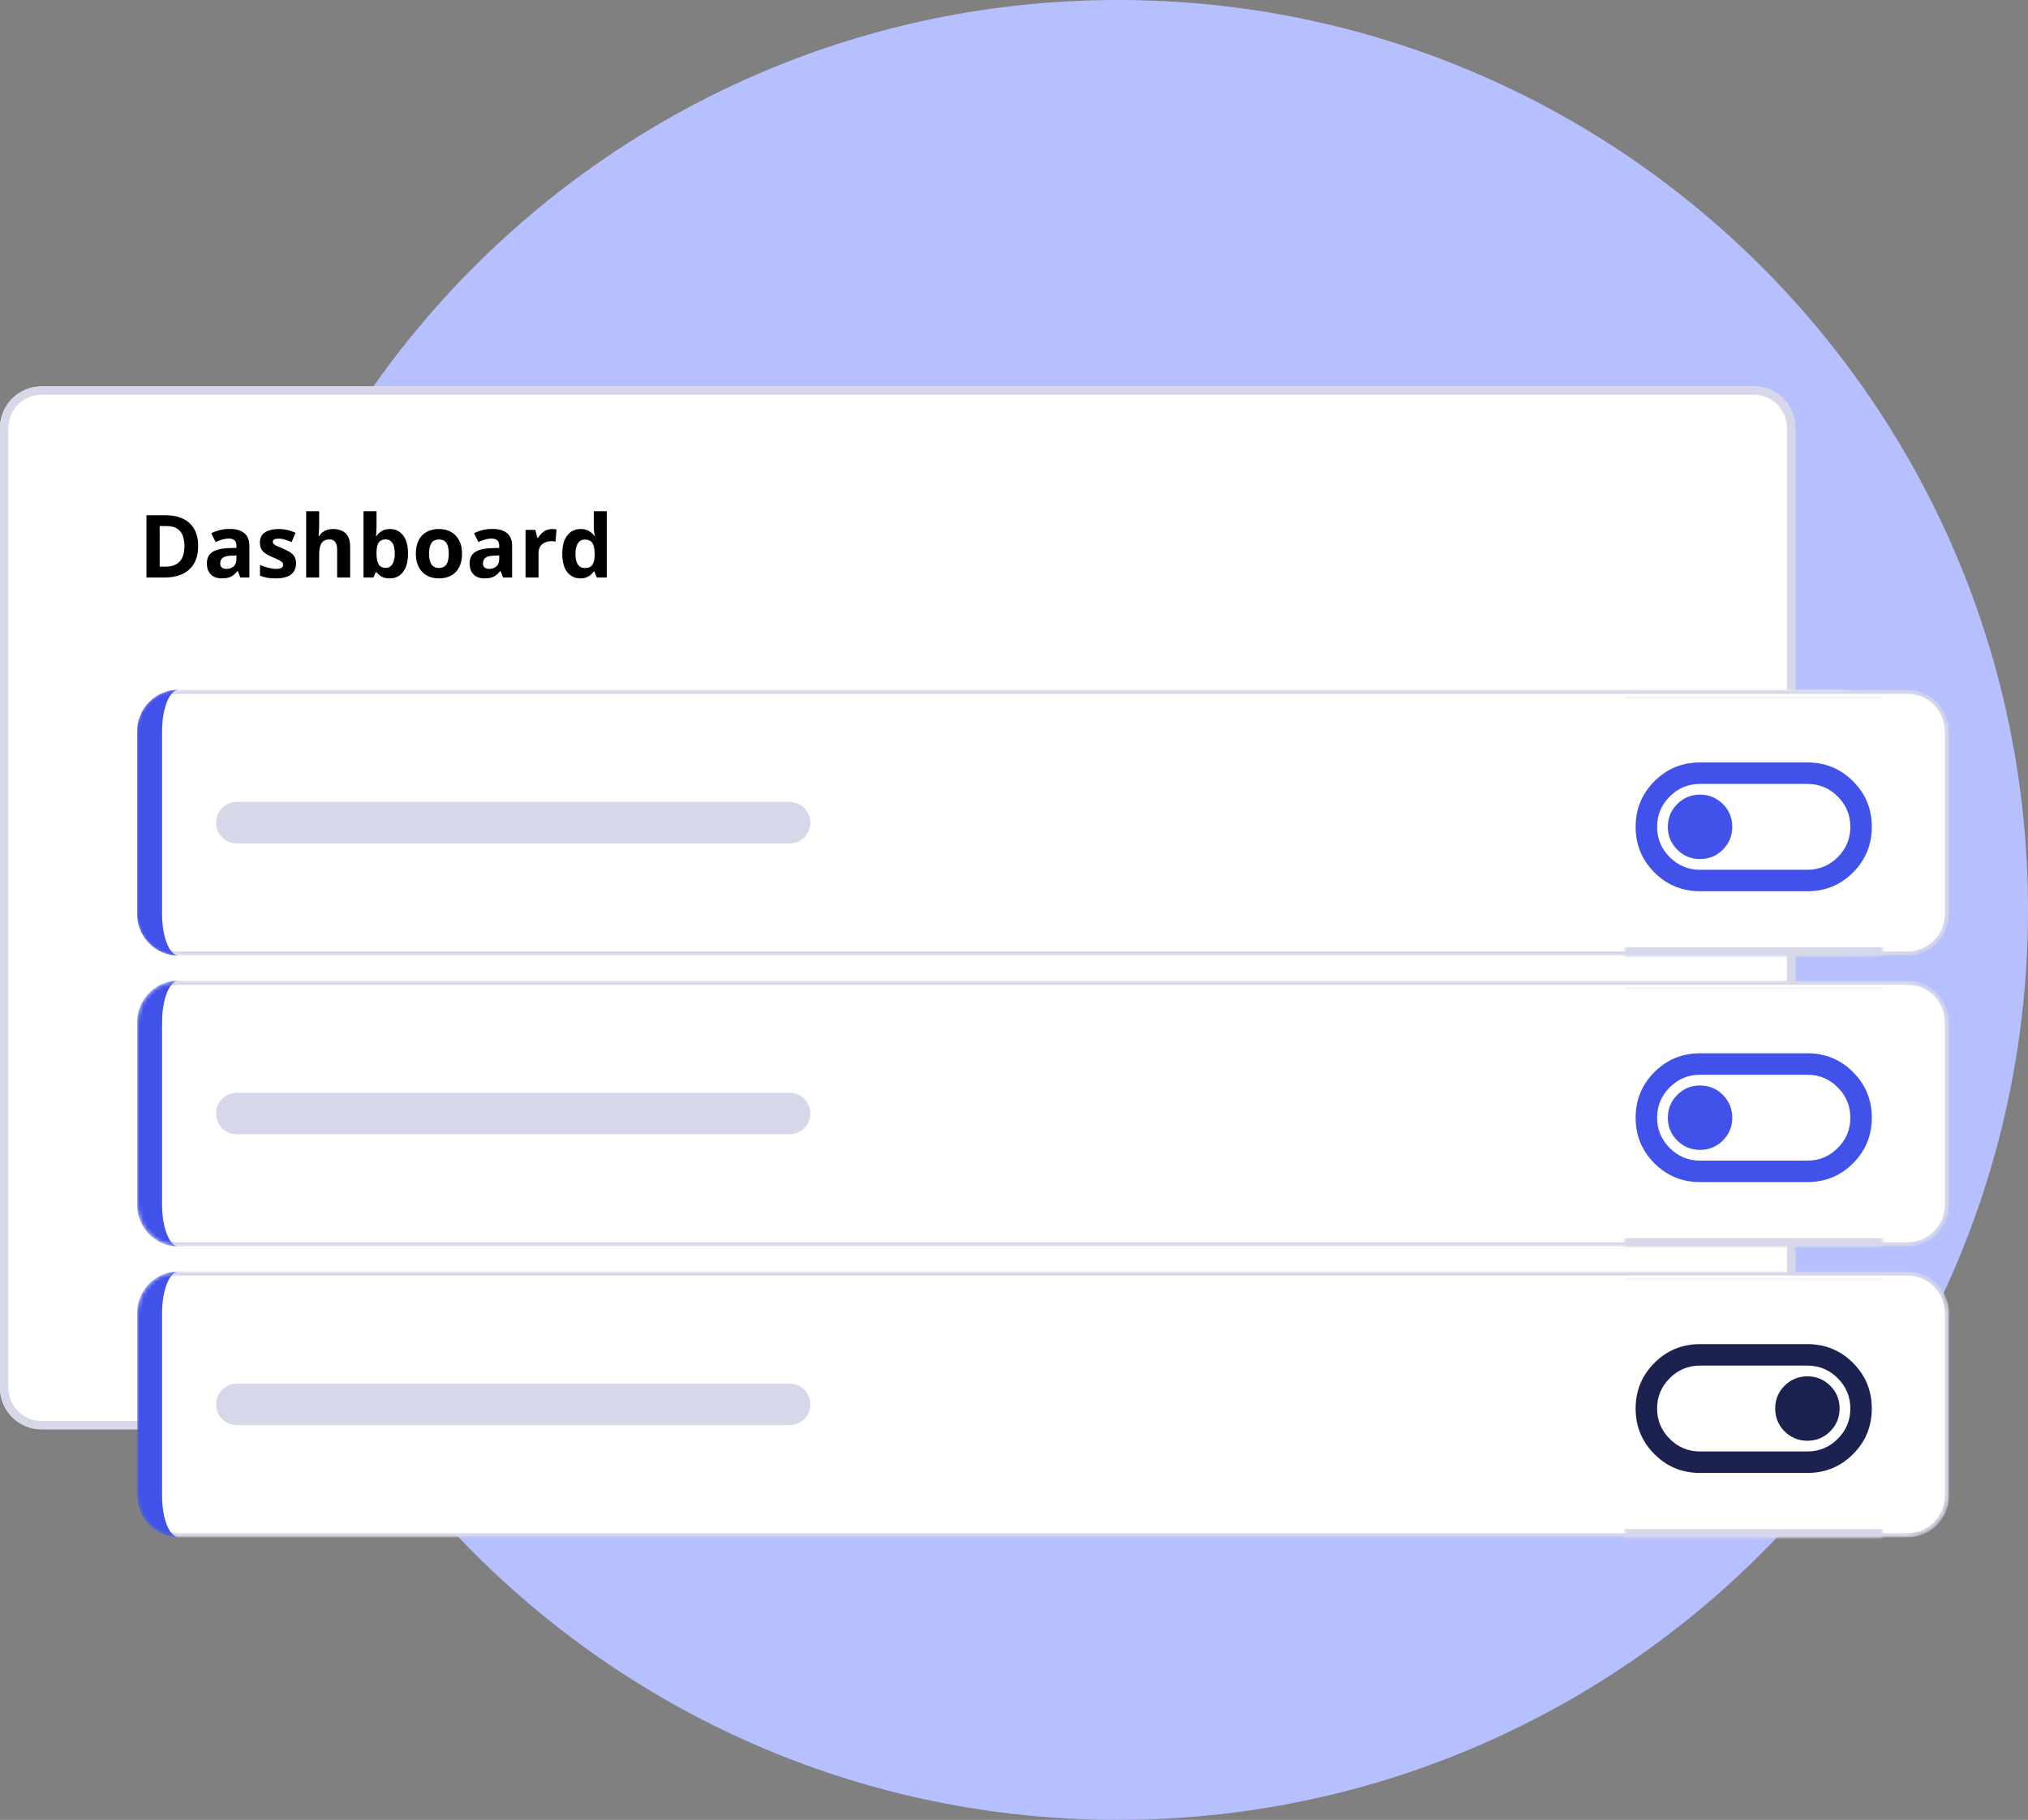
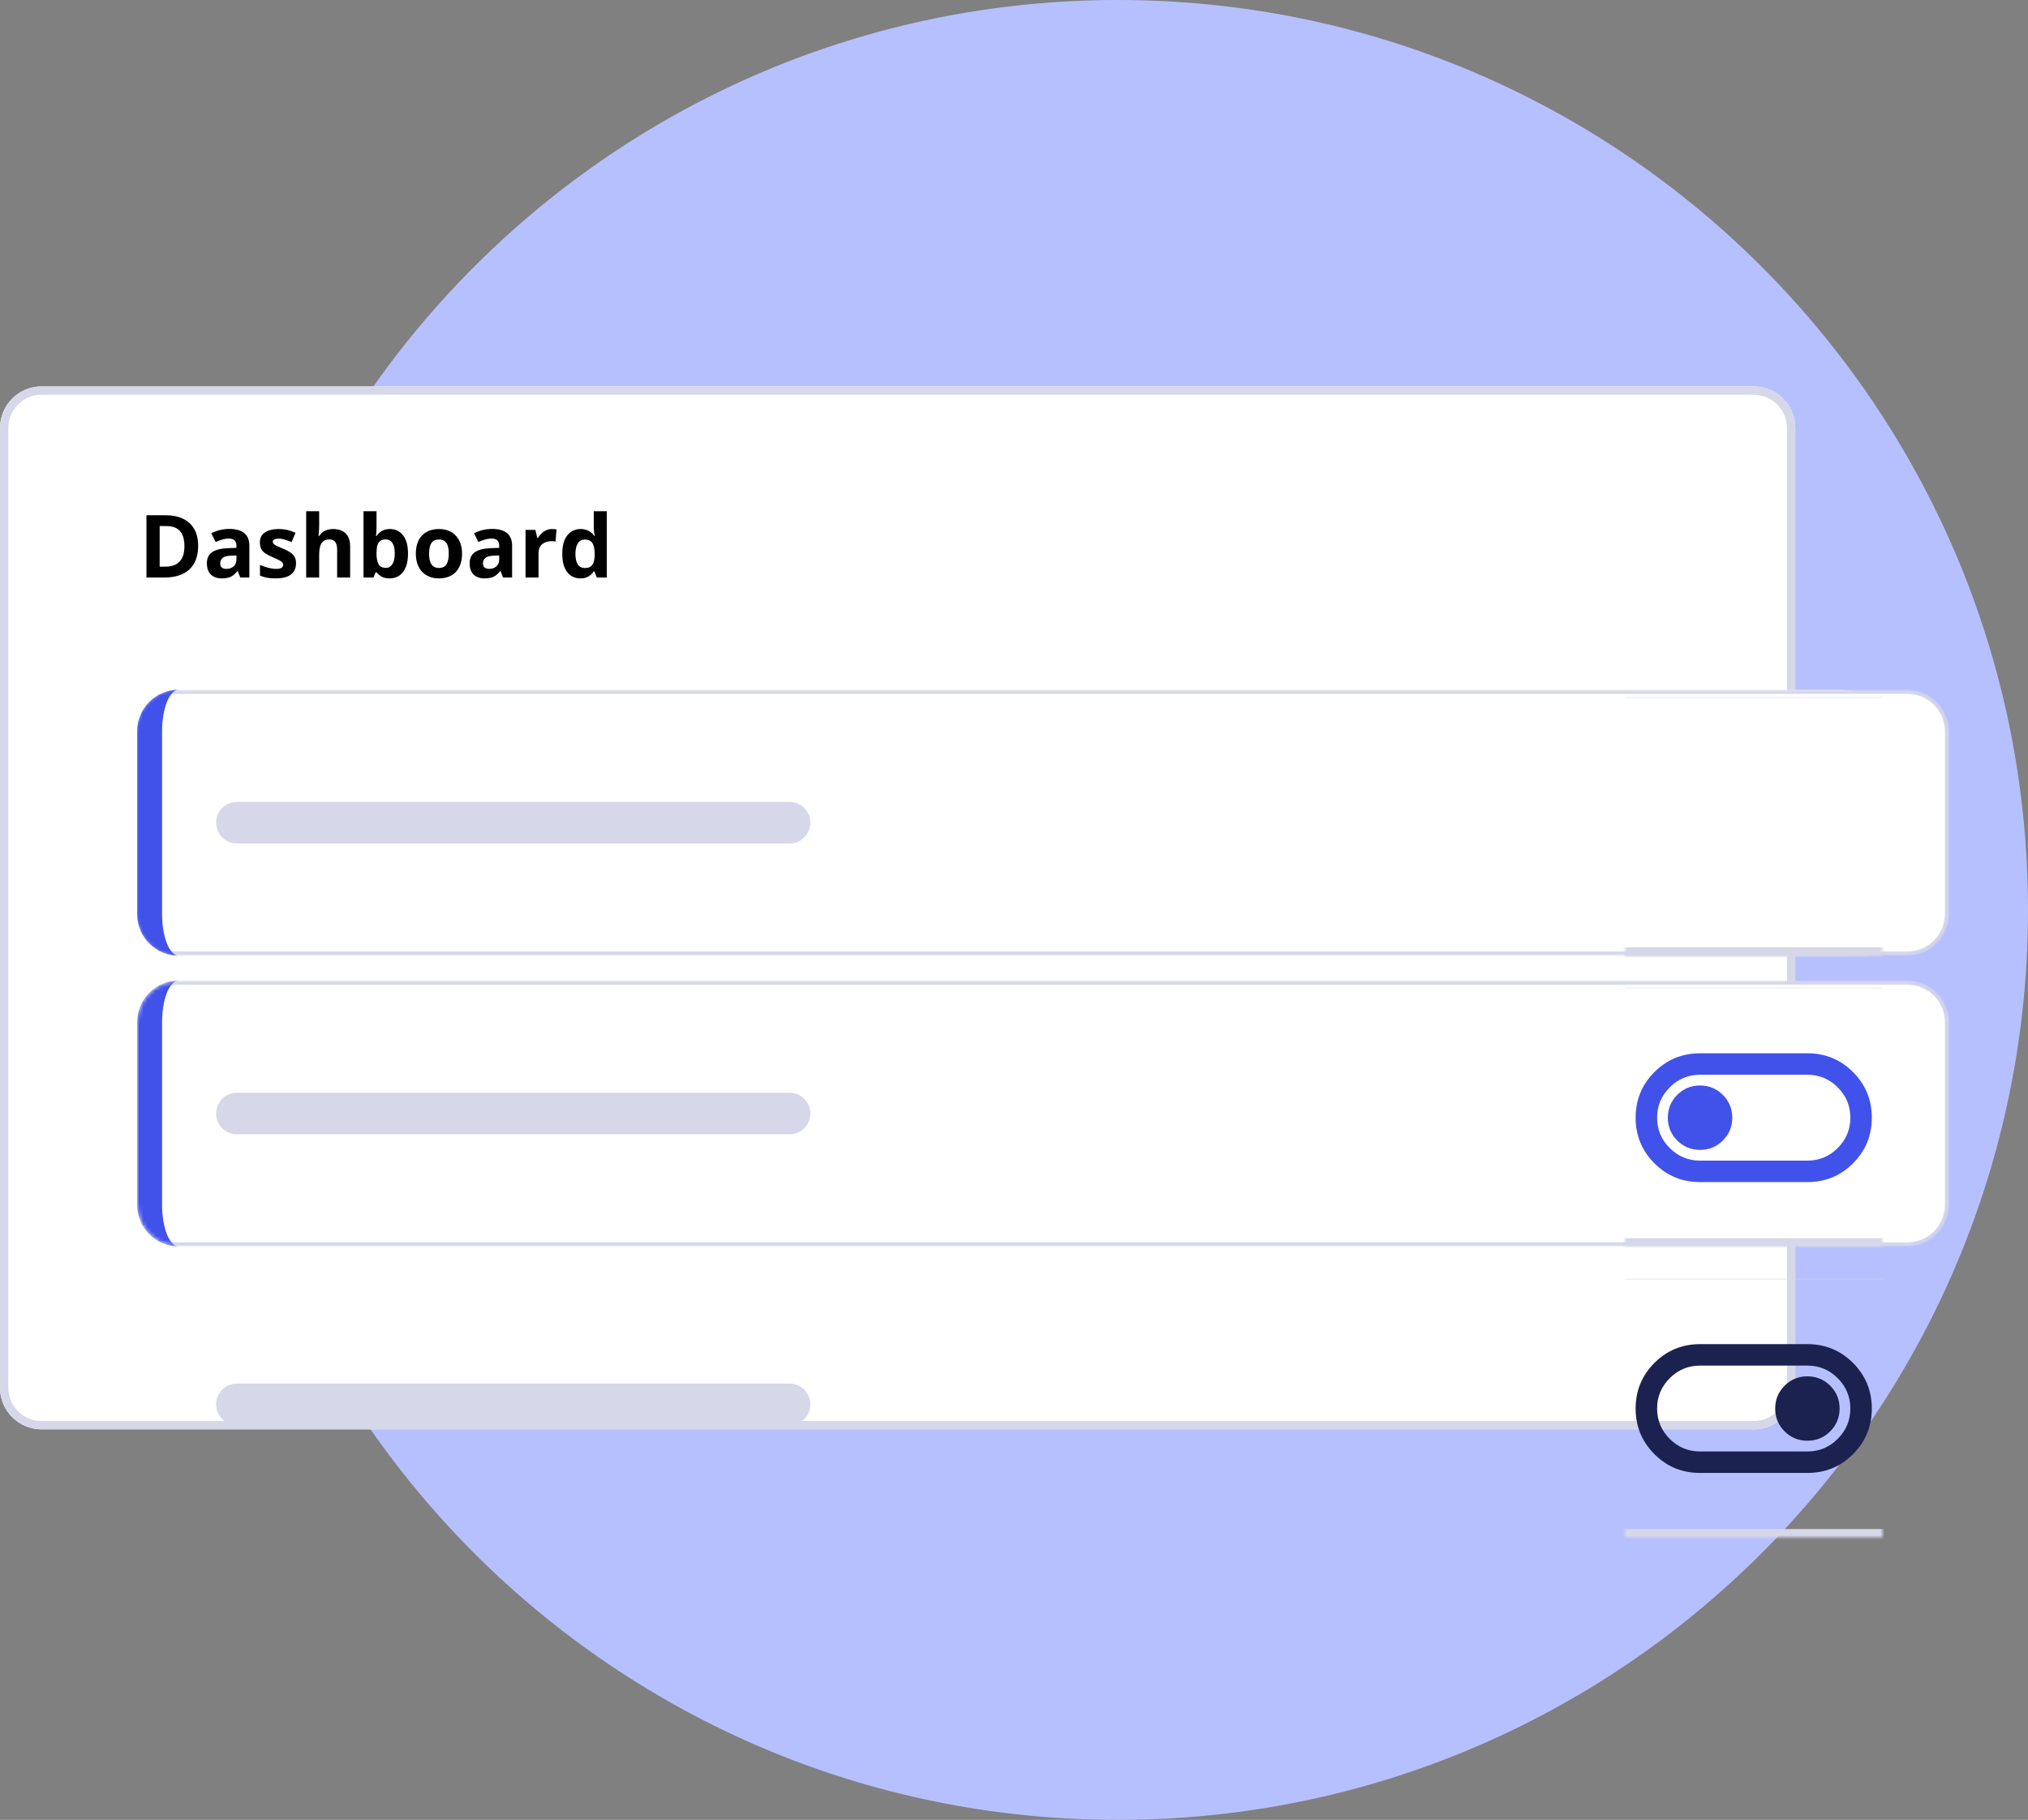
<svg xmlns="http://www.w3.org/2000/svg" width="488" height="438" viewBox="0 0 488 438" fill="none">
  <rect x="0" y="0" width="488" height="438" fill="#808080" stroke="none" />
  <g clip-path="url(#clip0_646_16402)">
    <path d="M50 219C50 98.05 148.05 0 269 0C389.95 0 488 98.05 488 219C488 339.95 389.95 438 269 438C148.05 438 50 339.95 50 219Z" fill="#B6C0FF" />
    <path d="M0 103C0 97.477 4.477 93 10 93H422C427.523 93 432 97.477 432 103V334C432 339.523 427.523 344 422 344H10C4.477 344 0 339.523 0 334V103Z" fill="white" />
    <path fill-rule="evenodd" clip-rule="evenodd" d="M422 95H10C5.582 95 2 98.582 2 103V334C2 338.418 5.582 342 10 342H422C426.418 342 430 338.418 430 334V103C430 98.582 426.418 95 422 95ZM10 93C4.477 93 0 97.477 0 103V334C0 339.523 4.477 344 10 344H422C427.523 344 432 339.523 432 334V103C432 97.477 427.523 93 422 93H10Z" fill="#D6D8E9" />
    <path d="M47.68 131.361C47.68 133.049 47.355 134.461 46.706 135.596C46.063 136.724 45.13 137.575 43.907 138.149C42.683 138.716 41.21 139 39.487 139H35.242V124.009H39.949C41.521 124.009 42.885 124.289 44.04 124.85C45.195 125.403 46.091 126.227 46.727 127.321C47.362 128.408 47.68 129.754 47.68 131.361ZM44.378 131.443C44.378 130.335 44.214 129.426 43.886 128.715C43.565 127.998 43.086 127.468 42.451 127.126C41.822 126.784 41.042 126.613 40.113 126.613H38.421V136.375H39.785C41.336 136.375 42.488 135.961 43.24 135.134C43.999 134.307 44.378 133.077 44.378 131.443Z" fill="black" />
    <path d="M55.237 127.3C56.775 127.3 57.955 127.635 58.775 128.305C59.595 128.975 60.005 129.994 60.005 131.361V139H57.821L57.216 137.441H57.134C56.806 137.852 56.471 138.187 56.129 138.446C55.788 138.706 55.395 138.897 54.95 139.021C54.506 139.144 53.966 139.205 53.33 139.205C52.653 139.205 52.045 139.075 51.505 138.815C50.972 138.556 50.551 138.159 50.244 137.626C49.936 137.086 49.782 136.402 49.782 135.575C49.782 134.358 50.209 133.463 51.064 132.889C51.919 132.308 53.2 131.986 54.909 131.925L56.898 131.863V131.361C56.898 130.759 56.741 130.318 56.427 130.038C56.112 129.758 55.675 129.618 55.114 129.618C54.56 129.618 54.017 129.696 53.484 129.854C52.951 130.011 52.417 130.209 51.884 130.448L50.849 128.336C51.457 128.015 52.137 127.762 52.889 127.577C53.648 127.393 54.431 127.3 55.237 127.3ZM56.898 133.688L55.688 133.729C54.677 133.757 53.973 133.938 53.576 134.273C53.187 134.608 52.992 135.049 52.992 135.596C52.992 136.074 53.132 136.416 53.412 136.621C53.692 136.819 54.058 136.918 54.509 136.918C55.179 136.918 55.743 136.72 56.201 136.324C56.666 135.927 56.898 135.363 56.898 134.632V133.688Z" fill="black" />
    <path d="M71.233 135.596C71.233 136.375 71.049 137.035 70.68 137.575C70.317 138.108 69.774 138.515 69.049 138.795C68.325 139.068 67.422 139.205 66.342 139.205C65.543 139.205 64.856 139.154 64.281 139.051C63.714 138.949 63.14 138.778 62.559 138.539V135.955C63.181 136.235 63.847 136.467 64.558 136.652C65.276 136.83 65.905 136.918 66.445 136.918C67.053 136.918 67.487 136.83 67.747 136.652C68.014 136.467 68.147 136.228 68.147 135.934C68.147 135.743 68.092 135.572 67.983 135.421C67.88 135.264 67.655 135.09 67.306 134.898C66.957 134.7 66.411 134.444 65.665 134.129C64.948 133.829 64.356 133.524 63.892 133.217C63.434 132.909 63.092 132.547 62.866 132.13C62.648 131.706 62.538 131.169 62.538 130.52C62.538 129.46 62.948 128.664 63.769 128.131C64.596 127.591 65.7 127.321 67.081 127.321C67.791 127.321 68.468 127.393 69.111 127.536C69.76 127.68 70.427 127.909 71.11 128.223L70.167 130.479C69.6 130.233 69.063 130.031 68.557 129.874C68.058 129.717 67.549 129.638 67.029 129.638C66.571 129.638 66.226 129.7 65.994 129.823C65.761 129.946 65.645 130.134 65.645 130.387C65.645 130.571 65.703 130.735 65.819 130.879C65.942 131.022 66.175 131.183 66.517 131.361C66.865 131.532 67.374 131.754 68.044 132.027C68.694 132.294 69.258 132.574 69.736 132.868C70.215 133.155 70.584 133.514 70.844 133.945C71.103 134.369 71.233 134.919 71.233 135.596Z" fill="black" />
    <path d="M76.801 123.045V126.295C76.801 126.863 76.781 127.403 76.74 127.916C76.706 128.428 76.678 128.791 76.658 129.002H76.822C77.068 128.606 77.358 128.285 77.693 128.039C78.035 127.792 78.411 127.611 78.821 127.495C79.231 127.379 79.672 127.321 80.144 127.321C80.971 127.321 81.692 127.468 82.308 127.762C82.923 128.049 83.401 128.503 83.743 129.125C84.085 129.741 84.256 130.541 84.256 131.525V139H81.128V132.304C81.128 131.484 80.978 130.865 80.677 130.448C80.376 130.031 79.912 129.823 79.283 129.823C78.654 129.823 78.158 129.97 77.796 130.264C77.434 130.551 77.177 130.978 77.027 131.545C76.876 132.106 76.801 132.793 76.801 133.606V139H73.674V123.045H76.801Z" fill="black" />
    <path d="M90.603 123.045V126.757C90.603 127.188 90.589 127.615 90.562 128.039C90.541 128.462 90.514 128.791 90.48 129.023H90.603C90.904 128.551 91.314 128.151 91.834 127.823C92.353 127.488 93.026 127.321 93.853 127.321C95.139 127.321 96.181 127.823 96.981 128.828C97.781 129.833 98.181 131.306 98.181 133.248C98.181 134.553 97.996 135.65 97.627 136.539C97.258 137.421 96.742 138.087 96.079 138.539C95.415 138.983 94.647 139.205 93.772 139.205C92.931 139.205 92.268 139.055 91.782 138.754C91.297 138.453 90.904 138.115 90.603 137.739H90.388L89.865 139H87.476V123.045H90.603ZM92.849 129.823C92.302 129.823 91.868 129.936 91.546 130.161C91.225 130.387 90.989 130.725 90.839 131.176C90.695 131.627 90.617 132.198 90.603 132.889V133.227C90.603 134.341 90.767 135.196 91.095 135.791C91.423 136.378 92.022 136.672 92.89 136.672C93.532 136.672 94.041 136.375 94.418 135.78C94.8 135.186 94.992 134.328 94.992 133.207C94.992 132.085 94.8 131.241 94.418 130.674C94.035 130.106 93.512 129.823 92.849 129.823Z" fill="black" />
    <path d="M111.183 133.248C111.183 134.205 111.053 135.052 110.793 135.791C110.54 136.529 110.167 137.154 109.675 137.667C109.19 138.173 108.602 138.556 107.912 138.815C107.228 139.075 106.456 139.205 105.594 139.205C104.788 139.205 104.046 139.075 103.369 138.815C102.699 138.556 102.115 138.173 101.616 137.667C101.124 137.154 100.741 136.529 100.467 135.791C100.201 135.052 100.067 134.205 100.067 133.248C100.067 131.976 100.293 130.899 100.744 130.018C101.195 129.136 101.838 128.466 102.672 128.008C103.506 127.55 104.5 127.321 105.656 127.321C106.729 127.321 107.679 127.55 108.506 128.008C109.34 128.466 109.993 129.136 110.465 130.018C110.943 130.899 111.183 131.976 111.183 133.248ZM103.256 133.248C103.256 134 103.338 134.632 103.502 135.145C103.667 135.657 103.923 136.043 104.271 136.303C104.62 136.563 105.075 136.693 105.635 136.693C106.189 136.693 106.637 136.563 106.979 136.303C107.327 136.043 107.58 135.657 107.737 135.145C107.901 134.632 107.983 134 107.983 133.248C107.983 132.489 107.901 131.86 107.737 131.361C107.58 130.855 107.327 130.476 106.979 130.223C106.63 129.97 106.175 129.843 105.615 129.843C104.788 129.843 104.186 130.127 103.81 130.694C103.441 131.262 103.256 132.113 103.256 133.248Z" fill="black" />
    <path d="M118.463 127.3C120.001 127.3 121.18 127.635 122 128.305C122.821 128.975 123.231 129.994 123.231 131.361V139H121.047L120.442 137.441H120.36C120.032 137.852 119.697 138.187 119.355 138.446C119.013 138.706 118.62 138.897 118.176 139.021C117.731 139.144 117.191 139.205 116.556 139.205C115.879 139.205 115.271 139.075 114.73 138.815C114.197 138.556 113.777 138.159 113.469 137.626C113.162 137.086 113.008 136.402 113.008 135.575C113.008 134.358 113.435 133.463 114.29 132.889C115.144 132.308 116.426 131.986 118.135 131.925L120.124 131.863V131.361C120.124 130.759 119.967 130.318 119.652 130.038C119.338 129.758 118.9 129.618 118.34 129.618C117.786 129.618 117.243 129.696 116.709 129.854C116.176 130.011 115.643 130.209 115.11 130.448L114.074 128.336C114.683 128.015 115.363 127.762 116.115 127.577C116.874 127.393 117.656 127.3 118.463 127.3ZM120.124 133.688L118.914 133.729C117.902 133.757 117.198 133.938 116.802 134.273C116.412 134.608 116.217 135.049 116.217 135.596C116.217 136.074 116.357 136.416 116.638 136.621C116.918 136.819 117.284 136.918 117.735 136.918C118.405 136.918 118.969 136.72 119.427 136.324C119.892 135.927 120.124 135.363 120.124 134.632V133.688Z" fill="black" />
    <path d="M132.859 127.321C133.017 127.321 133.198 127.331 133.403 127.352C133.615 127.365 133.786 127.386 133.916 127.413L133.68 130.346C133.577 130.312 133.43 130.288 133.239 130.274C133.054 130.253 132.894 130.243 132.757 130.243C132.354 130.243 131.96 130.294 131.578 130.397C131.202 130.5 130.863 130.667 130.562 130.899C130.262 131.125 130.022 131.426 129.845 131.802C129.674 132.171 129.588 132.625 129.588 133.166V139H126.461V127.536H128.83L129.291 129.464H129.445C129.67 129.074 129.951 128.719 130.286 128.397C130.627 128.069 131.014 127.81 131.444 127.618C131.882 127.42 132.354 127.321 132.859 127.321Z" fill="black" />
    <path d="M139.627 139.205C138.349 139.205 137.306 138.706 136.5 137.708C135.7 136.703 135.3 135.23 135.3 133.289C135.3 131.327 135.707 129.843 136.52 128.838C137.333 127.827 138.396 127.321 139.709 127.321C140.256 127.321 140.738 127.396 141.155 127.546C141.572 127.697 141.931 127.898 142.231 128.151C142.539 128.404 142.799 128.688 143.011 129.002H143.113C143.072 128.784 143.021 128.462 142.959 128.039C142.905 127.608 142.877 127.167 142.877 126.716V123.045H146.015V139H143.616L143.011 137.513H142.877C142.679 137.828 142.43 138.115 142.129 138.375C141.835 138.627 141.483 138.829 141.073 138.979C140.663 139.13 140.181 139.205 139.627 139.205ZM140.724 136.713C141.579 136.713 142.18 136.46 142.529 135.955C142.884 135.442 143.072 134.673 143.093 133.647V133.309C143.093 132.195 142.922 131.344 142.58 130.756C142.238 130.161 141.603 129.864 140.673 129.864C139.982 129.864 139.442 130.161 139.053 130.756C138.663 131.351 138.468 132.208 138.468 133.33C138.468 134.451 138.663 135.295 139.053 135.862C139.449 136.43 140.006 136.713 140.724 136.713Z" fill="black" />
    <mask id="mask0_646_16402" style="mask-type:alpha" maskUnits="userSpaceOnUse" x="33" y="166" width="420" height="64">
      <path d="M33 176C33 170.477 37.477 166 43 166H443C448.523 166 453 170.477 453 176V220C453 225.523 448.523 230 443 230H43C37.477 230 33 225.523 33 220V176Z" fill="white" />
    </mask>
    <g mask="url(#mask0_646_16402)">
      <path d="M33 176C33 170.477 37.477 166 43 166H443C448.523 166 453 170.477 453 176V220C453 225.523 448.523 230 443 230H43C37.477 230 33 225.523 33 220V176Z" fill="white" />
      <path fill-rule="evenodd" clip-rule="evenodd" d="M39 176C39 170.477 40.791 166 43 166C37.477 166 33 170.477 33 176V220C33 225.523 37.477 230 43 230C40.791 230 39 225.523 39 220V176Z" fill="#4152EB" />
      <path fill-rule="evenodd" clip-rule="evenodd" d="M52 198C52 195.239 54.239 193 57 193H190C192.761 193 195 195.239 195 198C195 200.761 192.761 203 190 203H57C54.239 203 52 200.761 52 198Z" fill="#D6D8E9" />
    </g>
    <mask id="mask1_646_16402" style="mask-type:alpha" maskUnits="userSpaceOnUse" x="391" y="168" width="62" height="62">
      <path d="M391 168H453V230H391V168Z" fill="#D9D9D9" />
    </mask>
    <g mask="url(#mask1_646_16402)">
      <path d="M409.084 214.5C404.778 214.5 401.119 212.993 398.105 209.979C395.091 206.965 393.584 203.306 393.584 199C393.584 194.694 395.091 191.035 398.105 188.021C401.119 185.007 404.778 183.5 409.084 183.5H434.917C439.223 183.5 442.883 185.007 445.896 188.021C448.91 191.035 450.417 194.694 450.417 199C450.417 203.306 448.91 206.965 445.896 209.979C442.883 212.993 439.223 214.5 434.917 214.5H409.084ZM409.084 209.333H434.917C437.759 209.333 440.192 208.322 442.215 206.298C444.239 204.274 445.251 201.842 445.251 199C445.251 196.158 444.239 193.726 442.215 191.702C440.192 189.678 437.759 188.667 434.917 188.667H409.084C406.242 188.667 403.81 189.678 401.786 191.702C399.762 193.726 398.751 196.158 398.751 199C398.751 201.842 399.762 204.274 401.786 206.298C403.81 208.322 406.242 209.333 409.084 209.333ZM409.084 206.75C411.237 206.75 413.067 205.997 414.574 204.49C416.081 202.983 416.834 201.153 416.834 199C416.834 196.847 416.081 195.017 414.574 193.51C413.067 192.003 411.237 191.25 409.084 191.25C406.931 191.25 405.101 192.003 403.594 193.51C402.087 195.017 401.334 196.847 401.334 199C401.334 201.153 402.087 202.983 403.594 204.49C405.101 205.997 406.931 206.75 409.084 206.75Z" fill="#4152EB" />
      <path d="M33 176C33 169.373 38.373 164 45 164H443C449.627 164 455 169.373 455 176H451C451 171.582 447.418 168 443 168H43C37.477 168 33 171.582 33 176ZM455 220C455 226.627 449.627 232 443 232H45C38.373 232 33 226.627 33 220C33 224.418 37.477 228 43 228H443C447.418 228 451 224.418 451 220H455ZM33 230V166V230ZM443 164C449.627 164 455 169.373 455 176V220C455 226.627 449.627 232 443 232V228C447.418 228 451 224.418 451 220V176C451 171.582 447.418 168 443 168V164Z" fill="#D6D8E9" />
    </g>
    <mask id="mask2_646_16402" style="mask-type:alpha" maskUnits="userSpaceOnUse" x="33" y="166" width="436" height="64">
      <path d="M33 176C33 170.477 37.477 166 43 166H459C464.523 166 469 170.477 469 176V220C469 225.523 464.523 230 459 230H43C37.477 230 33 225.523 33 220V176Z" fill="white" />
    </mask>
    <g mask="url(#mask2_646_16402)">
      <path d="M33.5 176C33.5 170.753 37.753 166.5 43 166.5H459C464.247 166.5 468.5 170.753 468.5 176V220C468.5 225.247 464.247 229.5 459 229.5H43C37.753 229.5 33.5 225.247 33.5 220V176Z" fill="white" stroke="#D6D8E9" />
      <path fill-rule="evenodd" clip-rule="evenodd" d="M39 176C39 170.477 40.791 166 43 166C37.477 166 33 170.477 33 176V220C33 225.523 37.477 230 43 230C40.791 230 39 225.523 39 220V176Z" fill="#4152EB" />
      <path fill-rule="evenodd" clip-rule="evenodd" d="M52 198C52 195.239 54.239 193 57 193H190C192.761 193 195 195.239 195 198C195 200.761 192.761 203 190 203H57C54.239 203 52 200.761 52 198Z" fill="#D6D8E9" />
    </g>
    <mask id="mask3_646_16402" style="mask-type:alpha" maskUnits="userSpaceOnUse" x="391" y="168" width="62" height="62">
      <path d="M391 168H453V230H391V168Z" fill="#D9D9D9" />
    </mask>
    <g mask="url(#mask3_646_16402)">
-       <path d="M409.084 214.5C404.778 214.5 401.119 212.993 398.105 209.979C395.091 206.965 393.584 203.306 393.584 199C393.584 194.694 395.091 191.035 398.105 188.021C401.119 185.007 404.778 183.5 409.084 183.5H434.917C439.223 183.5 442.883 185.007 445.896 188.021C448.91 191.035 450.417 194.694 450.417 199C450.417 203.306 448.91 206.965 445.896 209.979C442.883 212.993 439.223 214.5 434.917 214.5H409.084ZM409.084 209.333H434.917C437.759 209.333 440.192 208.322 442.215 206.298C444.239 204.274 445.251 201.842 445.251 199C445.251 196.158 444.239 193.726 442.215 191.702C440.192 189.678 437.759 188.667 434.917 188.667H409.084C406.242 188.667 403.81 189.678 401.786 191.702C399.762 193.726 398.751 196.158 398.751 199C398.751 201.842 399.762 204.274 401.786 206.298C403.81 208.322 406.242 209.333 409.084 209.333ZM409.084 206.75C411.237 206.75 413.067 205.997 414.574 204.49C416.081 202.983 416.834 201.153 416.834 199C416.834 196.847 416.081 195.017 414.574 193.51C413.067 192.003 411.237 191.25 409.084 191.25C406.931 191.25 405.101 192.003 403.594 193.51C402.087 195.017 401.334 196.847 401.334 199C401.334 201.153 402.087 202.983 403.594 204.49C405.101 205.997 406.931 206.75 409.084 206.75Z" fill="#4152EB" />
      <path d="M33 176C33 169.373 38.373 164 45 164H459C465.627 164 471 169.373 471 176H467C467 171.582 463.418 168 459 168H43C37.477 168 33 171.582 33 176ZM471 220C471 226.627 465.627 232 459 232H45C38.373 232 33 226.627 33 220C33 224.418 37.477 228 43 228H459C463.418 228 467 224.418 467 220H471ZM33 230V166V230ZM459 164C465.627 164 471 169.373 471 176V220C471 226.627 465.627 232 459 232V228C463.418 228 467 224.418 467 220V176C467 171.582 463.418 168 459 168V164Z" fill="#D6D8E9" />
    </g>
    <mask id="mask4_646_16402" style="mask-type:alpha" maskUnits="userSpaceOnUse" x="33" y="236" width="436" height="64">
      <path d="M33 246C33 240.477 37.477 236 43 236H459C464.523 236 469 240.477 469 246V290C469 295.523 464.523 300 459 300H43C37.477 300 33 295.523 33 290V246Z" fill="white" />
    </mask>
    <g mask="url(#mask4_646_16402)">
      <path d="M33.5 246C33.5 240.753 37.753 236.5 43 236.5H459C464.247 236.5 468.5 240.753 468.5 246V290C468.5 295.247 464.247 299.5 459 299.5H43C37.753 299.5 33.5 295.247 33.5 290V246Z" fill="white" stroke="#D6D8E9" />
      <path fill-rule="evenodd" clip-rule="evenodd" d="M39 246C39 240.477 40.791 236 43 236C37.477 236 33 240.477 33 246V290C33 295.523 37.477 300 43 300C40.791 300 39 295.523 39 290V246Z" fill="#4152EB" />
      <path fill-rule="evenodd" clip-rule="evenodd" d="M52 268C52 265.239 54.239 263 57 263H190C192.761 263 195 265.239 195 268C195 270.761 192.761 273 190 273H57C54.239 273 52 270.761 52 268Z" fill="#D6D8E9" />
    </g>
    <mask id="mask5_646_16402" style="mask-type:alpha" maskUnits="userSpaceOnUse" x="391" y="238" width="62" height="62">
      <path d="M391 238H453V300H391V238Z" fill="#D9D9D9" />
    </mask>
    <g mask="url(#mask5_646_16402)">
      <path d="M409.084 284.5C404.778 284.5 401.119 282.993 398.105 279.979C395.091 276.965 393.584 273.306 393.584 269C393.584 264.694 395.091 261.035 398.105 258.021C401.119 255.007 404.778 253.5 409.084 253.5H434.917C439.223 253.5 442.883 255.007 445.896 258.021C448.91 261.035 450.417 264.694 450.417 269C450.417 273.306 448.91 276.965 445.896 279.979C442.883 282.993 439.223 284.5 434.917 284.5H409.084ZM409.084 279.333H434.917C437.759 279.333 440.192 278.322 442.215 276.298C444.239 274.274 445.251 271.842 445.251 269C445.251 266.158 444.239 263.726 442.215 261.702C440.192 259.678 437.759 258.667 434.917 258.667H409.084C406.242 258.667 403.81 259.678 401.786 261.702C399.762 263.726 398.751 266.158 398.751 269C398.751 271.842 399.762 274.274 401.786 276.298C403.81 278.322 406.242 279.333 409.084 279.333ZM409.084 276.75C411.237 276.75 413.067 275.997 414.574 274.49C416.081 272.983 416.834 271.153 416.834 269C416.834 266.847 416.081 265.017 414.574 263.51C413.067 262.003 411.237 261.25 409.084 261.25C406.931 261.25 405.101 262.003 403.594 263.51C402.087 265.017 401.334 266.847 401.334 269C401.334 271.153 402.087 272.983 403.594 274.49C405.101 275.997 406.931 276.75 409.084 276.75Z" fill="#4152EB" />
      <path d="M33 246C33 239.373 38.373 234 45 234H459C465.627 234 471 239.373 471 246H467C467 241.582 463.418 238 459 238H43C37.477 238 33 241.582 33 246ZM471 290C471 296.627 465.627 302 459 302H45C38.373 302 33 296.627 33 290C33 294.418 37.477 298 43 298H459C463.418 298 467 294.418 467 290H471ZM33 300V236V300ZM459 234C465.627 234 471 239.373 471 246V290C471 296.627 465.627 302 459 302V298C463.418 298 467 294.418 467 290V246C467 241.582 463.418 238 459 238V234Z" fill="#D6D8E9" />
    </g>
    <mask id="mask6_646_16402" style="mask-type:alpha" maskUnits="userSpaceOnUse" x="33" y="306" width="436" height="64">
      <path d="M33 316C33 310.477 37.477 306 43 306H459C464.523 306 469 310.477 469 316V360C469 365.523 464.523 370 459 370H43C37.477 370 33 365.523 33 360V316Z" fill="white" />
    </mask>
    <g mask="url(#mask6_646_16402)">
-       <path d="M33.5 316C33.5 310.753 37.753 306.5 43 306.5H459C464.247 306.5 468.5 310.753 468.5 316V360C468.5 365.247 464.247 369.5 459 369.5H43C37.753 369.5 33.5 365.247 33.5 360V316Z" fill="white" stroke="#D6D8E9" />
-       <path fill-rule="evenodd" clip-rule="evenodd" d="M39 316C39 310.477 40.791 306 43 306C37.477 306 33 310.477 33 316V360C33 365.523 37.477 370 43 370C40.791 370 39 365.523 39 360V316Z" fill="#4152EB" />
      <path fill-rule="evenodd" clip-rule="evenodd" d="M52 338C52 335.239 54.239 333 57 333H190C192.761 333 195 335.239 195 338C195 340.761 192.761 343 190 343H57C54.239 343 52 340.761 52 338Z" fill="#D6D8E9" />
    </g>
    <mask id="mask7_646_16402" style="mask-type:alpha" maskUnits="userSpaceOnUse" x="391" y="308" width="62" height="62">
      <path d="M453 308H391V370H453V308Z" fill="#D9D9D9" />
    </mask>
    <g mask="url(#mask7_646_16402)">
      <path d="M434.916 354.5C439.222 354.5 442.881 352.993 445.895 349.979C448.909 346.965 450.416 343.306 450.416 339C450.416 334.694 448.909 331.035 445.895 328.021C442.881 325.007 439.222 323.5 434.916 323.5H409.083C404.777 323.5 401.117 325.007 398.104 328.021C395.09 331.035 393.583 334.694 393.583 339C393.583 343.306 395.09 346.965 398.104 349.979C401.117 352.993 404.777 354.5 409.083 354.5H434.916ZM434.916 349.333H409.083C406.241 349.333 403.808 348.322 401.785 346.298C399.761 344.274 398.749 341.842 398.749 339C398.749 336.158 399.761 333.726 401.785 331.702C403.808 329.678 406.241 328.667 409.083 328.667H434.916C437.758 328.667 440.19 329.678 442.214 331.702C444.238 333.726 445.249 336.158 445.249 339C445.249 341.842 444.238 344.274 442.214 346.298C440.19 348.322 437.758 349.333 434.916 349.333ZM434.916 346.75C432.763 346.75 430.933 345.997 429.426 344.49C427.919 342.983 427.166 341.153 427.166 339C427.166 336.847 427.919 335.017 429.426 333.51C430.933 332.003 432.763 331.25 434.916 331.25C437.069 331.25 438.899 332.003 440.406 333.51C441.913 335.017 442.666 336.847 442.666 339C442.666 341.153 441.913 342.983 440.406 344.49C438.899 345.997 437.069 346.75 434.916 346.75Z" fill="#1C224F" />
      <path d="M33 316C33 309.373 38.373 304 45 304H459C465.627 304 471 309.373 471 316H467C467 311.582 463.418 308 459 308H43C37.477 308 33 311.582 33 316ZM471 360C471 366.627 465.627 372 459 372H45C38.373 372 33 366.627 33 360C33 364.418 37.477 368 43 368H459C463.418 368 467 364.418 467 360H471ZM33 370V306V370ZM459 304C465.627 304 471 309.373 471 316V360C471 366.627 465.627 372 459 372V368C463.418 368 467 364.418 467 360V316C467 311.582 463.418 308 459 308V304Z" fill="#D6D8E9" />
    </g>
  </g>
  <defs>
    <clipPath id="clip0_646_16402">
      <rect width="488" height="438" fill="white" />
    </clipPath>
  </defs>
</svg>